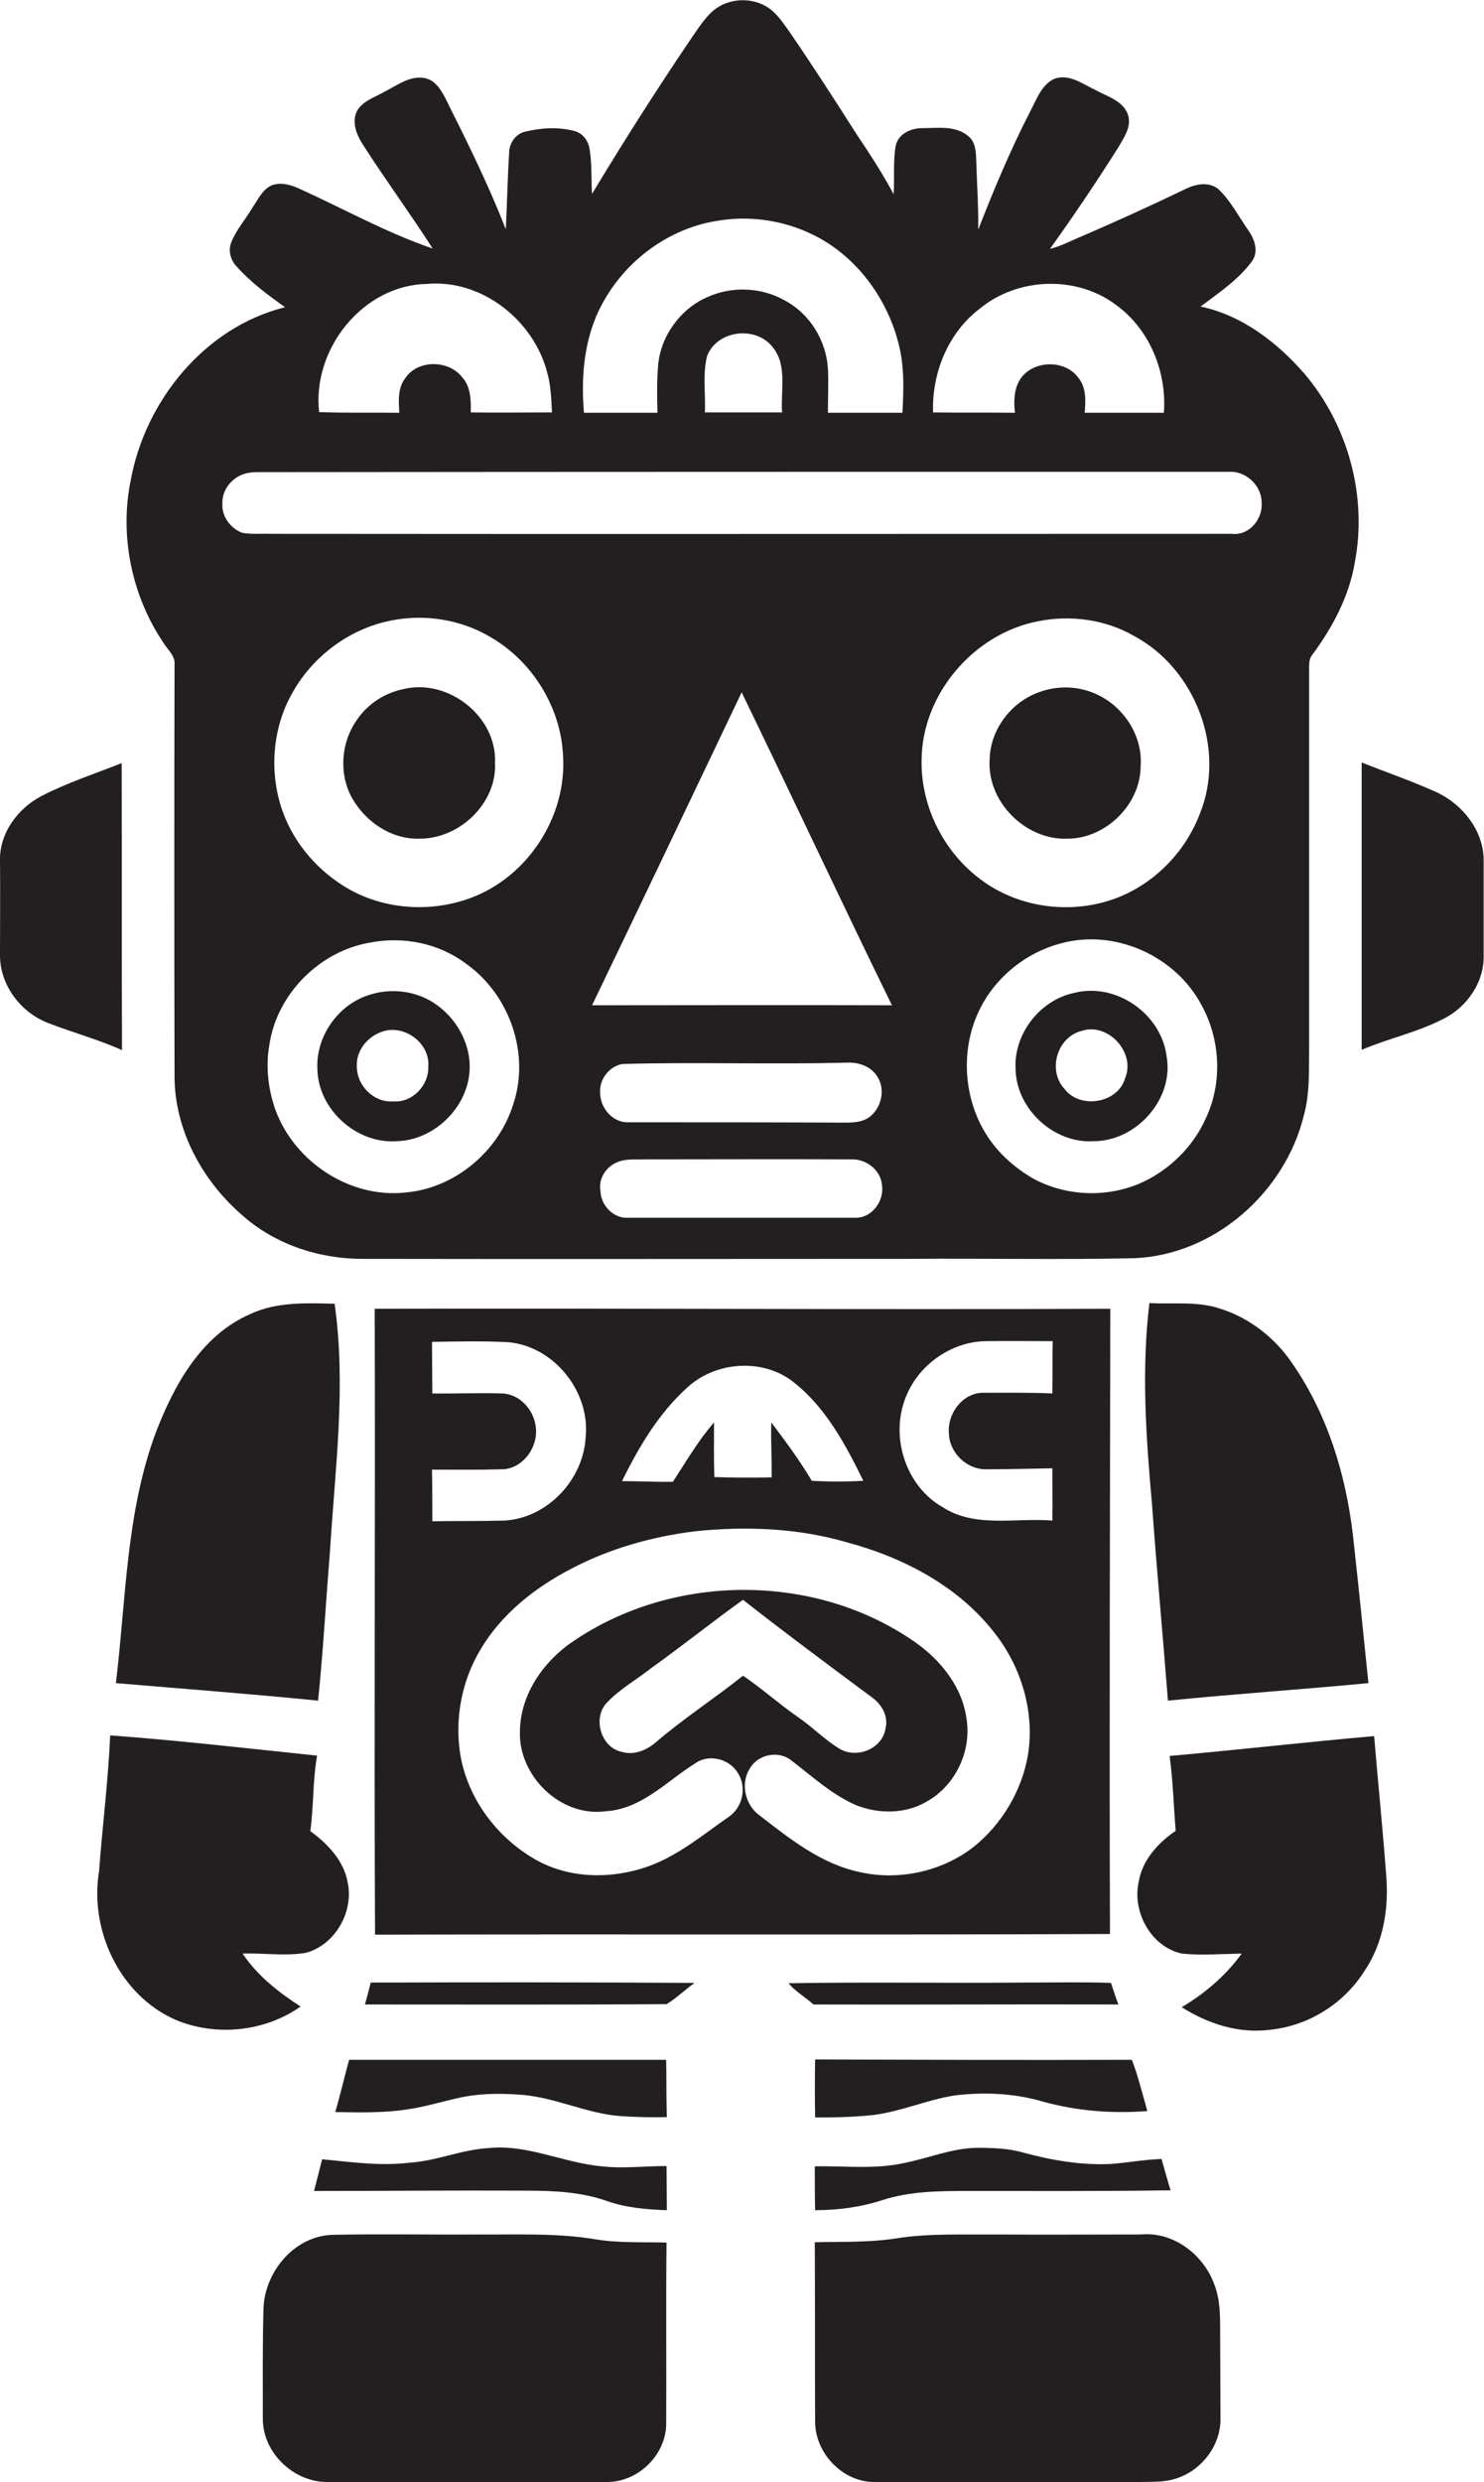
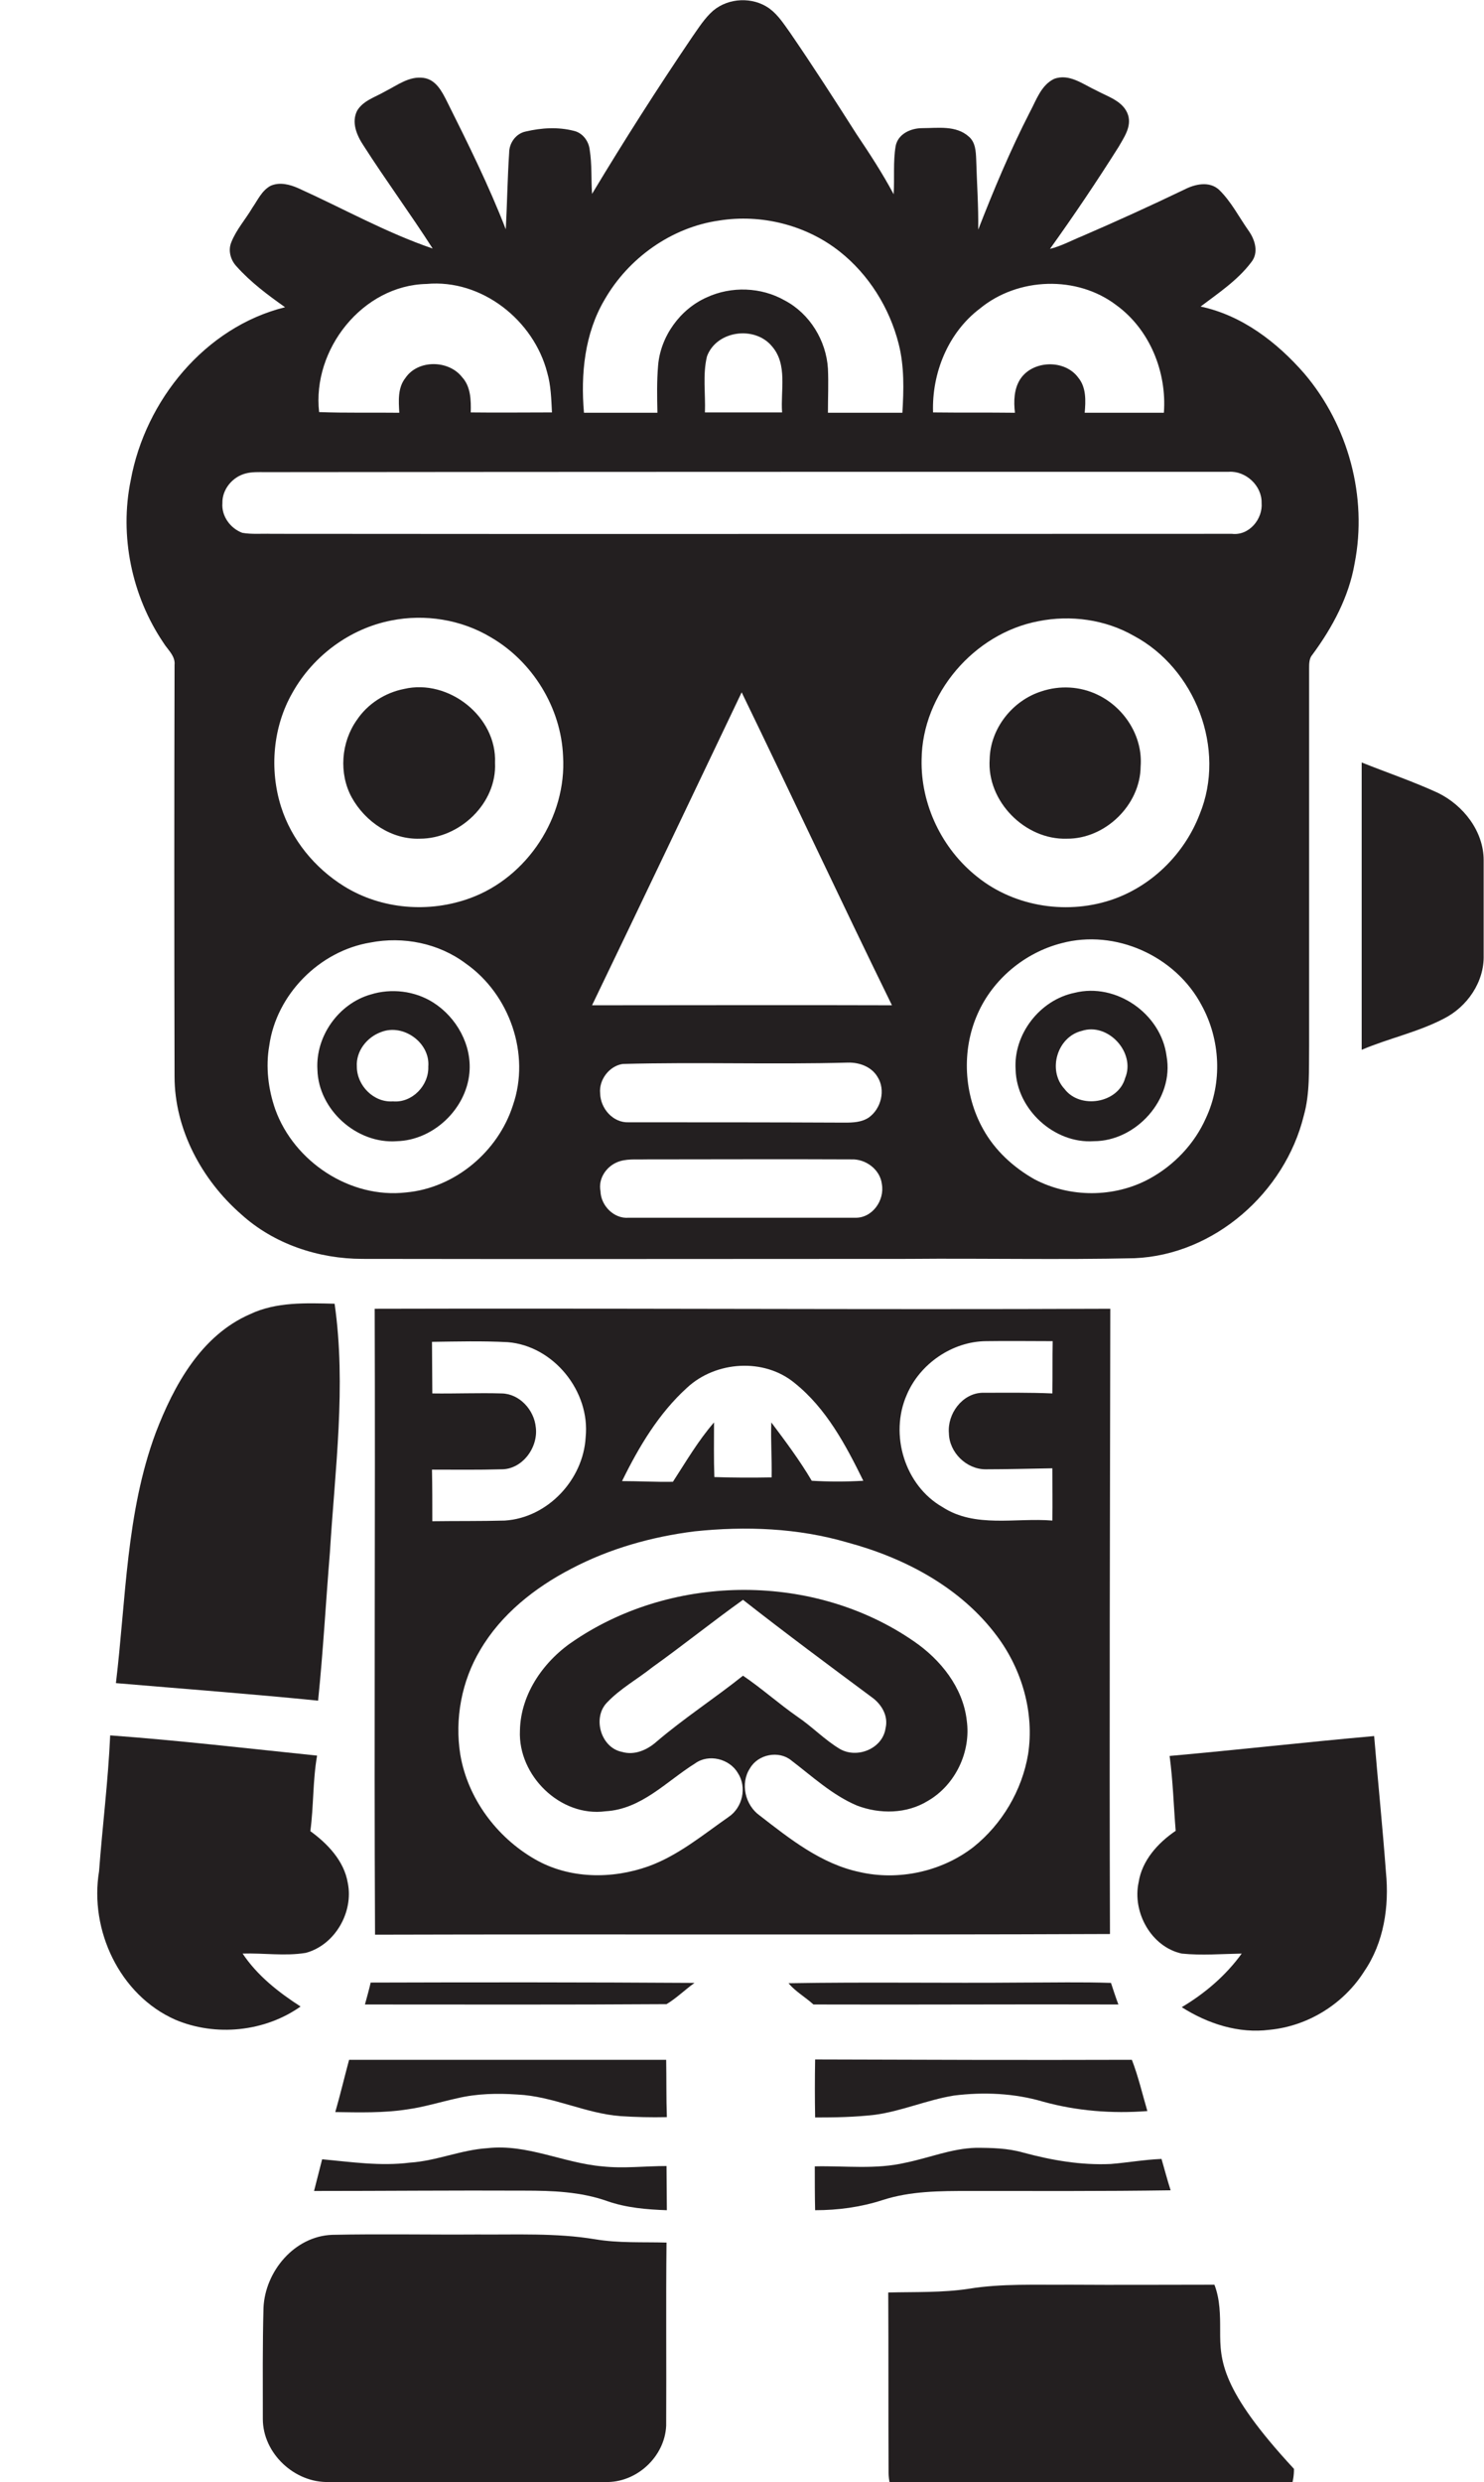
<svg xmlns="http://www.w3.org/2000/svg" version="1.1" id="Layer_1" x="0px" y="0px" viewBox="0 0 440.4 736" enable-background="new 0 0 440.4 736" xml:space="preserve">
  <g>
    <path fill="#231F20" d="M51.8,197.2c-0.1,40.7-0.1,81.4,0,122c0,15.7,8.1,30.7,19.8,40.9c9.7,8.8,22.9,13.2,36,13.2   c54,0.1,108,0,162,0c22.4-0.2,44.7,0.3,67.1-0.2c23.7-1,44.6-19.5,50.2-42.2c1.9-6.7,1.5-13.8,1.6-20.7c0-37.3,0-74.7,0-112   c0-1.4,0-3,1-4.1c5.9-8,10.8-17.1,12.5-27c3.9-19.8-1.9-41-14.9-56.3c-8.1-9.3-18.5-17.3-30.8-19.9c5.3-4,11-7.8,15-13.1   c2.3-2.8,1.2-6.6-0.7-9.3c-2.9-4.1-5.2-8.7-8.8-12.2c-2.9-2.7-7.2-1.7-10.3-0.1c-10,4.8-20.1,9.4-30.3,13.8c-3.2,1.3-6.3,3-9.6,3.8   c7.1-9.9,13.9-20,20.4-30.3c1.6-2.8,3.8-5.9,2.8-9.3c-1.3-4.2-6-5.5-9.5-7.4c-3.9-1.8-8-5.1-12.5-3.4c-3.9,1.9-5.3,6.4-7.2,9.9   c-5.8,11.3-10.7,23-15.3,34.8c0.1-6.9-0.4-13.9-0.6-20.8c-0.1-2.4-0.2-5.1-2.2-6.8c-3.8-3.4-9.2-2.5-13.8-2.5   c-3.4,0-7.2,1.7-7.9,5.3c-0.8,4.7-0.3,9.6-0.6,14.3c-3.3-6.2-7.1-12-11-17.8c-6.5-10.2-13-20.3-19.8-30.2c-1.8-2.5-3.5-5.2-6.1-7.1   c-4.9-3.5-12.1-3.2-16.7,0.7c-2.5,2.2-4.3,5.1-6.2,7.8c-10.3,15.2-20.2,30.7-29.7,46.5c-0.3-4.4,0-8.7-0.7-13.1   c-0.3-2.6-2.1-5-4.7-5.6c-4.7-1.2-9.6-0.9-14.3,0.2c-2.9,0.6-4.9,3.4-4.9,6.3c-0.5,7.6-0.6,15.2-1,22.7   c-5-12.9-11.2-25.4-17.4-37.8c-1.5-3-3.3-6.6-7-7.1c-4.3-0.6-7.8,2.2-11.4,4c-2.9,1.7-6.5,2.7-8.3,5.7c-1.8,3.5-0.1,7.4,1.9,10.4   c6.6,10.3,13.9,20.2,20.5,30.5c-13.8-4.7-26.6-11.9-39.9-17.9c-2.5-1.1-5.5-1.9-8.2-0.7c-2.6,1.4-3.8,4.2-5.4,6.5   c-2,3.4-4.7,6.4-6.2,10.1c-1.1,2.5-0.3,5.4,1.5,7.3c4.2,4.7,9.3,8.5,14.4,12.1c-23.8,5.9-41.5,27.7-45.8,51.3   c-3.4,16.5,0.3,34.3,9.7,48.2C49.7,192.6,52.1,194.5,51.8,197.2z M152.2,327.8c-4.4,13.7-17.2,24.5-31.7,25.8   c-16.6,1.9-33.2-9.1-38.8-24.6c-2.1-6-2.9-12.6-1.8-18.9c2.1-15.2,14.9-28.1,30-30.6c9.8-1.9,20.3,0.2,28.3,6.2   C151.2,294.8,157.5,312.6,152.2,327.8z M139.6,266.3c-12.2,4.5-26.4,3.4-37.5-3.5c-8.7-5.4-15.6-13.8-18.7-23.6   c-3.5-11.1-2.4-23.7,3.4-33.8c6.1-10.9,17-19,29.3-21.4c10-2,20.8-0.3,29.6,5c12.4,7.2,20.8,20.9,21.4,35.2   C168.2,242.3,156.5,260.1,139.6,266.3z M253.7,361.1c-22.3,0-44.7,0-67.1,0c-4.4,0.4-8.3-3.6-8.4-7.9c-0.7-3.6,1.6-7.1,4.8-8.5   c2.7-1.2,5.7-0.8,8.6-0.9c20.3,0,40.6-0.1,61,0c4.3-0.2,8.6,3,9.1,7.3C262.6,356,258.8,361.3,253.7,361.1z M184.8,315.5   c22.3-0.6,44.6,0.2,66.8-0.4c3.4-0.1,7,1.2,8.8,4.2c2.5,3.9,1.1,9.5-2.6,12.1c-2.1,1.4-4.7,1.5-7.1,1.5   c-21.4-0.1-42.7-0.1-64.1-0.1c-4.7,0.2-8.4-4.1-8.5-8.6C177.7,320.2,180.8,316.1,184.8,315.5z M175.7,298.1   c14.9-30.9,29.6-61.8,44.4-92.8c15,30.9,29.5,62,44.6,92.8C235.1,298,205.4,298.1,175.7,298.1z M273.5,225.2   c0.2-19.5,15.6-37.4,34.7-41c9.5-1.9,19.8-0.5,28.2,4.3c18.3,9.7,27.6,33.6,19.6,53c-4.4,11.4-13.7,20.8-25.2,25   c-13.5,4.9-29.5,2.6-40.8-6.5C279.5,251.7,273.2,238.5,273.5,225.2z M357.9,331.5c-3.4,7.7-9.5,14.1-16.9,18.1   c-10.4,5.6-23.5,5.6-34,0.1c-6.2-3.5-11.7-8.5-15.2-14.8c-5.8-10.3-6.5-23.4-1.7-34.2c4.5-10.3,14-18.2,24.9-21   c16-4.3,33.9,3.8,41.6,18.4C362.2,308.3,362.8,321,357.9,331.5z M290.8,91.5c11.3-9.3,28.8-9.9,40.5-1c9.9,7.2,15,19.8,14.1,31.9   c-7.8,0-15.7,0-23.5,0c0.3-3.5,0.5-7.5-1.9-10.4c-4-5.5-13.5-5.2-17.2,0.4c-1.9,2.9-2,6.6-1.6,10c-8.1-0.1-16.2,0-24.3-0.1   C276.5,110.6,281.4,98.6,290.8,91.5z M179.4,88.9c7.1-12.4,19.9-21.5,34-23.5c12.5-2,25.8,1.3,35.8,9.2   c8.6,6.8,14.8,16.7,17.5,27.4c1.7,6.7,1.5,13.6,1.1,20.4c-7.4,0-14.8,0-22.1,0c0-4.4,0.2-8.8,0-13.1c-0.5-8.3-5.4-16.3-12.8-20.2   c-7-4-15.9-4.3-23.2-0.9c-7.9,3.5-13.7,11.6-14.4,20.2c-0.4,4.7-0.3,9.3-0.2,14c-7.3,0-14.5,0-21.8,0   C172.3,110.9,173.5,98.9,179.4,88.9z M232.1,122.3c-7.6,0-15.2,0-22.9,0c0.2-5.5-0.7-11.2,0.6-16.6c2.8-7.7,14.2-9.2,19.3-3   C233.8,108.1,231.6,115.8,232.1,122.3z M126.6,84.2c16.4-1.5,31.8,10.8,35.8,26.3c1.1,3.8,1.2,7.8,1.4,11.8c-8,0-16.1,0.1-24.1,0   c0.1-3.7,0-7.7-2.6-10.5c-4-5.1-13.1-5.2-16.8,0.3c-2.3,2.9-2,6.8-1.8,10.3c-7.9-0.1-15.9,0.1-23.8-0.2   C92.6,103.6,107.6,84.6,126.6,84.2z M66,149.2c-0.1-4.1,3-7.8,6.9-8.8c1.9-0.5,3.8-0.4,5.8-0.4c95.3-0.1,190.7-0.1,286-0.1   c5-0.3,9.8,4.1,9.7,9.2c0.4,4.8-3.7,9.8-8.8,9.2c-95,0-190,0.1-285,0c-2.9-0.1-5.9,0.2-8.7-0.3C68.4,156.7,65.7,153.1,66,149.2z" />
    <path fill="#231F20" d="M119.9,204.3c-5.6,1.1-10.8,4.4-14,9.2c-4.7,6.6-5.4,15.9-1.5,23c4,7.2,11.8,12.5,20.2,12.2   c11.8,0,22.9-10.5,22.3-22.5C147.5,212.5,133.1,201.2,119.9,204.3z" />
    <path fill="#231F20" d="M316.6,248.7c11.4,0.1,21.8-10,21.9-21.4c0.7-8.9-4.8-17.5-12.8-21.3c-5.2-2.5-11.2-2.8-16.6-1   c-8.6,2.7-15.2,11-15.4,20.1C292.8,237.6,304.2,249.1,316.6,248.7z" />
-     <path fill="#231F20" d="M36.1,226.3c-7.9,3.1-16.1,5.8-23.7,9.7c-7,3.6-12.6,11-12.4,19.2c0.1,9.4,0,18.7,0,28.1   c0,8.9,6.2,17,14.4,20.1c7.2,2.8,14.7,4.8,21.8,8C36.1,283,36.2,254.6,36.1,226.3z" />
    <path fill="#231F20" d="M440.3,255.1c0-8.6-6-16.3-13.6-20c-7.4-3.4-15.1-6-22.6-9c0,28.4,0,56.8,0,85.2c8-3.4,16.6-5.2,24.3-9.2   c7-3.5,12.1-10.9,11.9-18.8C440.3,273.9,440.3,264.5,440.3,255.1z" />
    <path fill="#231F20" d="M128.6,297.3c-5.5-3.5-12.5-4.3-18.6-2.4c-9.5,2.7-16.4,12.4-15.8,22.3c0.3,11.9,11.7,22.1,23.6,21.2   c10.8-0.3,20.5-9.5,21.5-20.2C140.1,309.9,135.5,301.7,128.6,297.3z M127.1,316.3c0.2,5.6-4.8,10.8-10.5,10.3   c-5.7,0.4-10.7-4.7-10.7-10.3c-0.3-4.6,3-8.8,7.3-10.3C119.7,303.5,127.7,309.2,127.1,316.3z" />
    <path fill="#231F20" d="M318.9,294.4c-10.3,2.1-18.2,12.3-17.5,22.8c0.3,11.8,11.5,22,23.2,21.2c12.6,0,23.9-12.5,21.6-25.2   C344.6,300.6,331.2,291.3,318.9,294.4z M333.9,319.7c-2.1,7.5-13.4,9.3-18,3.2c-5.1-5.5-2.2-15.4,5.1-17.2   C328.8,303.1,337.1,312.1,333.9,319.7z" />
    <path fill="#231F20" d="M74.2,389.7c-14.5,6.3-22.6,21.1-28,35.2c-8.8,23.7-8.8,49.4-11.8,74.2c20,1.7,40,3.2,60,5.2   c1.5-14.6,2.3-29.3,3.5-43.9c1.5-24.6,4.9-49.3,1.4-73.8C90.8,386.4,82,386,74.2,389.7z" />
-     <path fill="#231F20" d="M383.5,404.3c-5.1-7.6-12.8-13.6-21.6-16.3c-6.7-2.2-13.9-1.2-20.8-1.6c-2.4,19.9-1,40,0.8,60   c1.4,19.3,3.2,38.6,4.7,57.9c19.8-2,39.7-3.3,59.5-5.2c-1.4-13.4-2.7-26.8-4.2-40.2C400.1,439.8,394.7,420.4,383.5,404.3z" />
    <path fill="#231F20" d="M329.4,573.5c-0.2-61.8,0-123.6,0.1-185.4c-72.8,0.3-145.5-0.2-218.3,0c0.2,61.9-0.2,123.7,0.1,185.6   C184,573.5,256.7,573.8,329.4,573.5z M269.1,413.6c3.9-9.2,13.5-15.8,23.5-15.9c6.6-0.1,13.2,0,19.8,0c-0.1,5.2,0,10.4-0.1,15.5   c-6.9-0.3-13.9-0.2-20.8-0.2c-6,0.2-10.4,6.3-9.9,12c0.1,5.7,5.2,10.7,10.9,10.7c6.6,0,13.2-0.2,19.8-0.3c0,5.2,0.1,10.3,0,15.5   c-10.9-0.9-22.9,2.3-32.6-4C268.5,440.5,263.9,425.4,269.1,413.6z M203.9,411.5c8.5-7.9,22.8-8.9,31.9-1.4   c9.4,7.5,15.2,18.4,20.4,29c-5.1,0.3-10.2,0.3-15.3,0c-3.6-6.1-7.8-11.7-12-17.3c-0.2,5.4,0.2,10.8,0.1,16.3   c-5.7,0.1-11.3,0.1-17-0.1c-0.2-5.4-0.1-10.8-0.1-16.2c-4.7,5.4-8.3,11.6-12.2,17.6c-5,0.1-10.1-0.2-15.1-0.2   C189.6,429,195.5,419.1,203.9,411.5z M128.3,451.1c0-5.1,0-10.2-0.1-15.3c6.8,0,13.7,0.1,20.5-0.1c6.3,0.1,11.1-6.5,10.3-12.5   c-0.5-5.1-4.8-9.9-10.1-10c-6.9-0.2-13.8,0.1-20.6,0c0-5.1-0.1-10.2-0.1-15.3c7.5-0.1,15-0.3,22.5,0.1   c13.6,1.1,24.5,14.6,23.1,28.2c-0.7,12.6-11.3,23.9-24,24.7C142.6,451.1,135.4,451,128.3,451.1z M255,555.1   c-11.3-2.4-20.6-9.8-29.5-16.7c-4.4-3.1-5.9-9.6-2.9-14.1c2.4-4.1,8.5-5.3,12.2-2.3c6.3,4.8,12.2,10.3,19.5,13.4   c6.8,2.6,14.8,2.5,21.1-1.4c8.1-4.7,12.8-14.5,11.5-23.8c-1.1-9.8-7.8-18.1-15.7-23.5c-29.4-20.3-70.9-20.2-100.5-0.4   c-9.1,5.9-16.2,15.8-16.4,26.9c-0.6,13.3,12,25.7,25.4,23.9c10.7-0.6,18.1-8.9,26.6-14.2c4-2.9,10.2-1.4,12.7,2.9   c2.7,4.2,1.4,10.2-2.8,13c-7.6,5.3-14.9,11.4-23.7,14.6c-10.9,3.9-23.6,3.8-33.8-2.1c-11.3-6.5-19.9-18-22.1-31   c-1.7-10.6,0.4-21.8,5.9-31c6.2-10.6,16.2-18.5,27-24.1c11.4-6,23.9-9.5,36.6-11.1c15.2-1.6,30.7-1,45.4,3.3   c17.1,4.6,33.7,13.4,44.4,27.8c7.4,9.9,11.1,22.7,9.2,35c-1.8,10.7-7.7,20.7-16.2,27.5C279.5,555,266.6,557.8,255,555.1z    M220.5,496.9c-8.4,6.7-17.5,12.6-25.7,19.6c-2.7,2.4-6.5,4.1-10.2,3c-6.3-1.2-8.9-10.2-4.4-14.7c3.9-4.1,9-6.9,13.4-10.4   c9.1-6.5,17.8-13.5,26.9-20c12.5,9.8,25.3,19.3,38.1,28.8c3,2.1,5.1,5.6,4.2,9.3c-0.9,6.1-8.5,9.1-13.6,6.1   c-4.5-2.7-8.2-6.6-12.5-9.5C231.1,505.2,226.1,500.7,220.5,496.9z" />
    <path fill="#231F20" d="M72,579.3c6.2-0.2,12.5,0.8,18.7-0.2c8.7-2.3,14.3-12.1,12.5-20.8c-1.1-6.5-6-11.6-11.1-15.3   c1-7.4,0.7-15,2-22.4c-20.4-2.1-40.9-4.5-61.4-6c-0.6,13.5-2.3,26.9-3.3,40.3c-2.9,17.4,6.1,36.7,22.6,44c12,5.1,26.6,3.6,37.2-3.9   C82.7,590.8,76.4,585.9,72,579.3z" />
    <path fill="#231F20" d="M407.8,514.8c-20.3,1.8-40.5,4.1-60.7,5.9c1,7.4,1.2,14.8,1.8,22.2c-5.3,3.6-10,8.8-11,15.3   c-1.9,8.8,3.7,19.1,12.8,21.1c5.9,0.6,11.9,0.1,17.8,0c-4.7,6.5-10.9,11.8-17.8,15.9c7.7,4.9,16.9,7.9,26.1,6.7   c11.4-1.1,22-7.7,28.1-17.4c5.8-8.5,7.4-19.2,6.4-29.3C410.3,541.7,408.9,528.2,407.8,514.8z" />
    <path fill="#231F20" d="M110,587.9c-0.5,2.2-1.1,4.3-1.7,6.5c29.8,0,59.7,0.1,89.5-0.1c3-1.8,5.5-4.3,8.3-6.3   C174,587.8,142,587.8,110,587.9z" />
    <path fill="#231F20" d="M331.9,594.4c-0.8-2.1-1.5-4.3-2.2-6.4c-8.7-0.3-17.4-0.1-26.2-0.1c-23.2,0.2-46.4-0.2-69.5,0.2   c2.1,2.5,5,4.1,7.4,6.3C271.6,594.5,301.8,594.3,331.9,594.4z" />
    <path fill="#231F20" d="M120.9,625.5c5-0.7,9.8-2.2,14.8-3.3c5.9-1.4,11.9-1.5,17.9-1.1c10.5,0.5,20.1,5.6,30.5,6.4   c4.6,0.3,9.2,0.4,13.8,0.3c-0.2-5.7-0.1-11.3-0.2-17c-31.4,0-62.7,0-94.1,0c-1.4,5.2-2.6,10.3-4.1,15.5   C106.7,626.4,113.9,626.6,120.9,625.5z" />
    <path fill="#231F20" d="M241.9,610.7c-0.1,5.7-0.1,11.5,0,17.2c5.9,0,11.9-0.1,17.8-0.8c8-1.1,15.4-4.4,23.4-5.7   c8.8-1.1,17.9-0.7,26.4,1.8c10.1,2.8,20.6,3.6,31,2.8c-1.5-5.1-2.7-10.3-4.6-15.2C304.6,610.9,273.3,610.8,241.9,610.7z" />
    <path fill="#231F20" d="M178.7,642.4c-11.5-1-22.3-6.7-34-5.4c-7.9,0.5-15.2,3.8-23.1,4.3c-8.7,1.1-17.3-0.2-26-1   c-0.8,3.1-1.6,6.3-2.4,9.4c20.8,0,41.6-0.2,62.4-0.1c8.3,0,16.7,0.3,24.6,3.1c5.7,2,11.8,2.5,17.7,2.7c0-4.4-0.1-8.7-0.1-13.1   C191.5,642.3,185,643.1,178.7,642.4z" />
    <path fill="#231F20" d="M261.9,652.4c8.3-2.7,17.1-2.7,25.7-2.7c19.9,0,39.9,0.1,59.8-0.2c-1-3.1-1.8-6.2-2.7-9.3   c-5.1,0.2-10.1,1.1-15.1,1.5c-8.8,0.4-17.5-1.1-26-3.4c-4.6-1.3-9.3-1.4-14-1.4c-7.2,0.2-13.9,3-20.8,4.4c-8.9,2.1-18,0.9-27,1.1   c0,4.3,0,8.7,0.1,13C248.7,655.4,255.4,654.5,261.9,652.4z" />
    <path fill="#231F20" d="M176.5,664c-11.5-1.9-23.3-1.3-34.9-1.4c-14.3,0.1-28.6-0.2-43,0.1c-11.2,0.4-19.9,10.8-20.4,21.6   c-0.3,11-0.2,22-0.2,33c0,10.2,9.4,19,19.6,18.7c27.3,0.1,54.7,0.1,82,0c9.3,0.3,17.7-7.5,18.1-16.7c0.1-18.1-0.1-36.2,0.1-54.3   C190.7,664.8,183.6,665.2,176.5,664z" />
-     <path fill="#231F20" d="M362.1,691.2c0-4.6,0-9.3-1.7-13.7c-3.2-8.9-12.1-15.8-21.8-14.9c-14.4,0-28.7,0.1-43.1,0   c-10,0.1-20-0.4-29.8,1.2c-7.9,1.2-15.9,0.9-23.9,1.1c0.1,17.8,0,35.6,0.1,53.4c0.1,9.3,8.3,17.8,17.7,17.7c26,0,52,0,78,0   c4-0.1,8.1,0.2,11.9-1.2c7.3-2.5,12.8-9.8,12.7-17.6C362.2,708.6,362.1,699.9,362.1,691.2z" />
+     <path fill="#231F20" d="M362.1,691.2c0-4.6,0-9.3-1.7-13.7c-14.4,0-28.7,0.1-43.1,0   c-10,0.1-20-0.4-29.8,1.2c-7.9,1.2-15.9,0.9-23.9,1.1c0.1,17.8,0,35.6,0.1,53.4c0.1,9.3,8.3,17.8,17.7,17.7c26,0,52,0,78,0   c4-0.1,8.1,0.2,11.9-1.2c7.3-2.5,12.8-9.8,12.7-17.6C362.2,708.6,362.1,699.9,362.1,691.2z" />
  </g>
</svg>